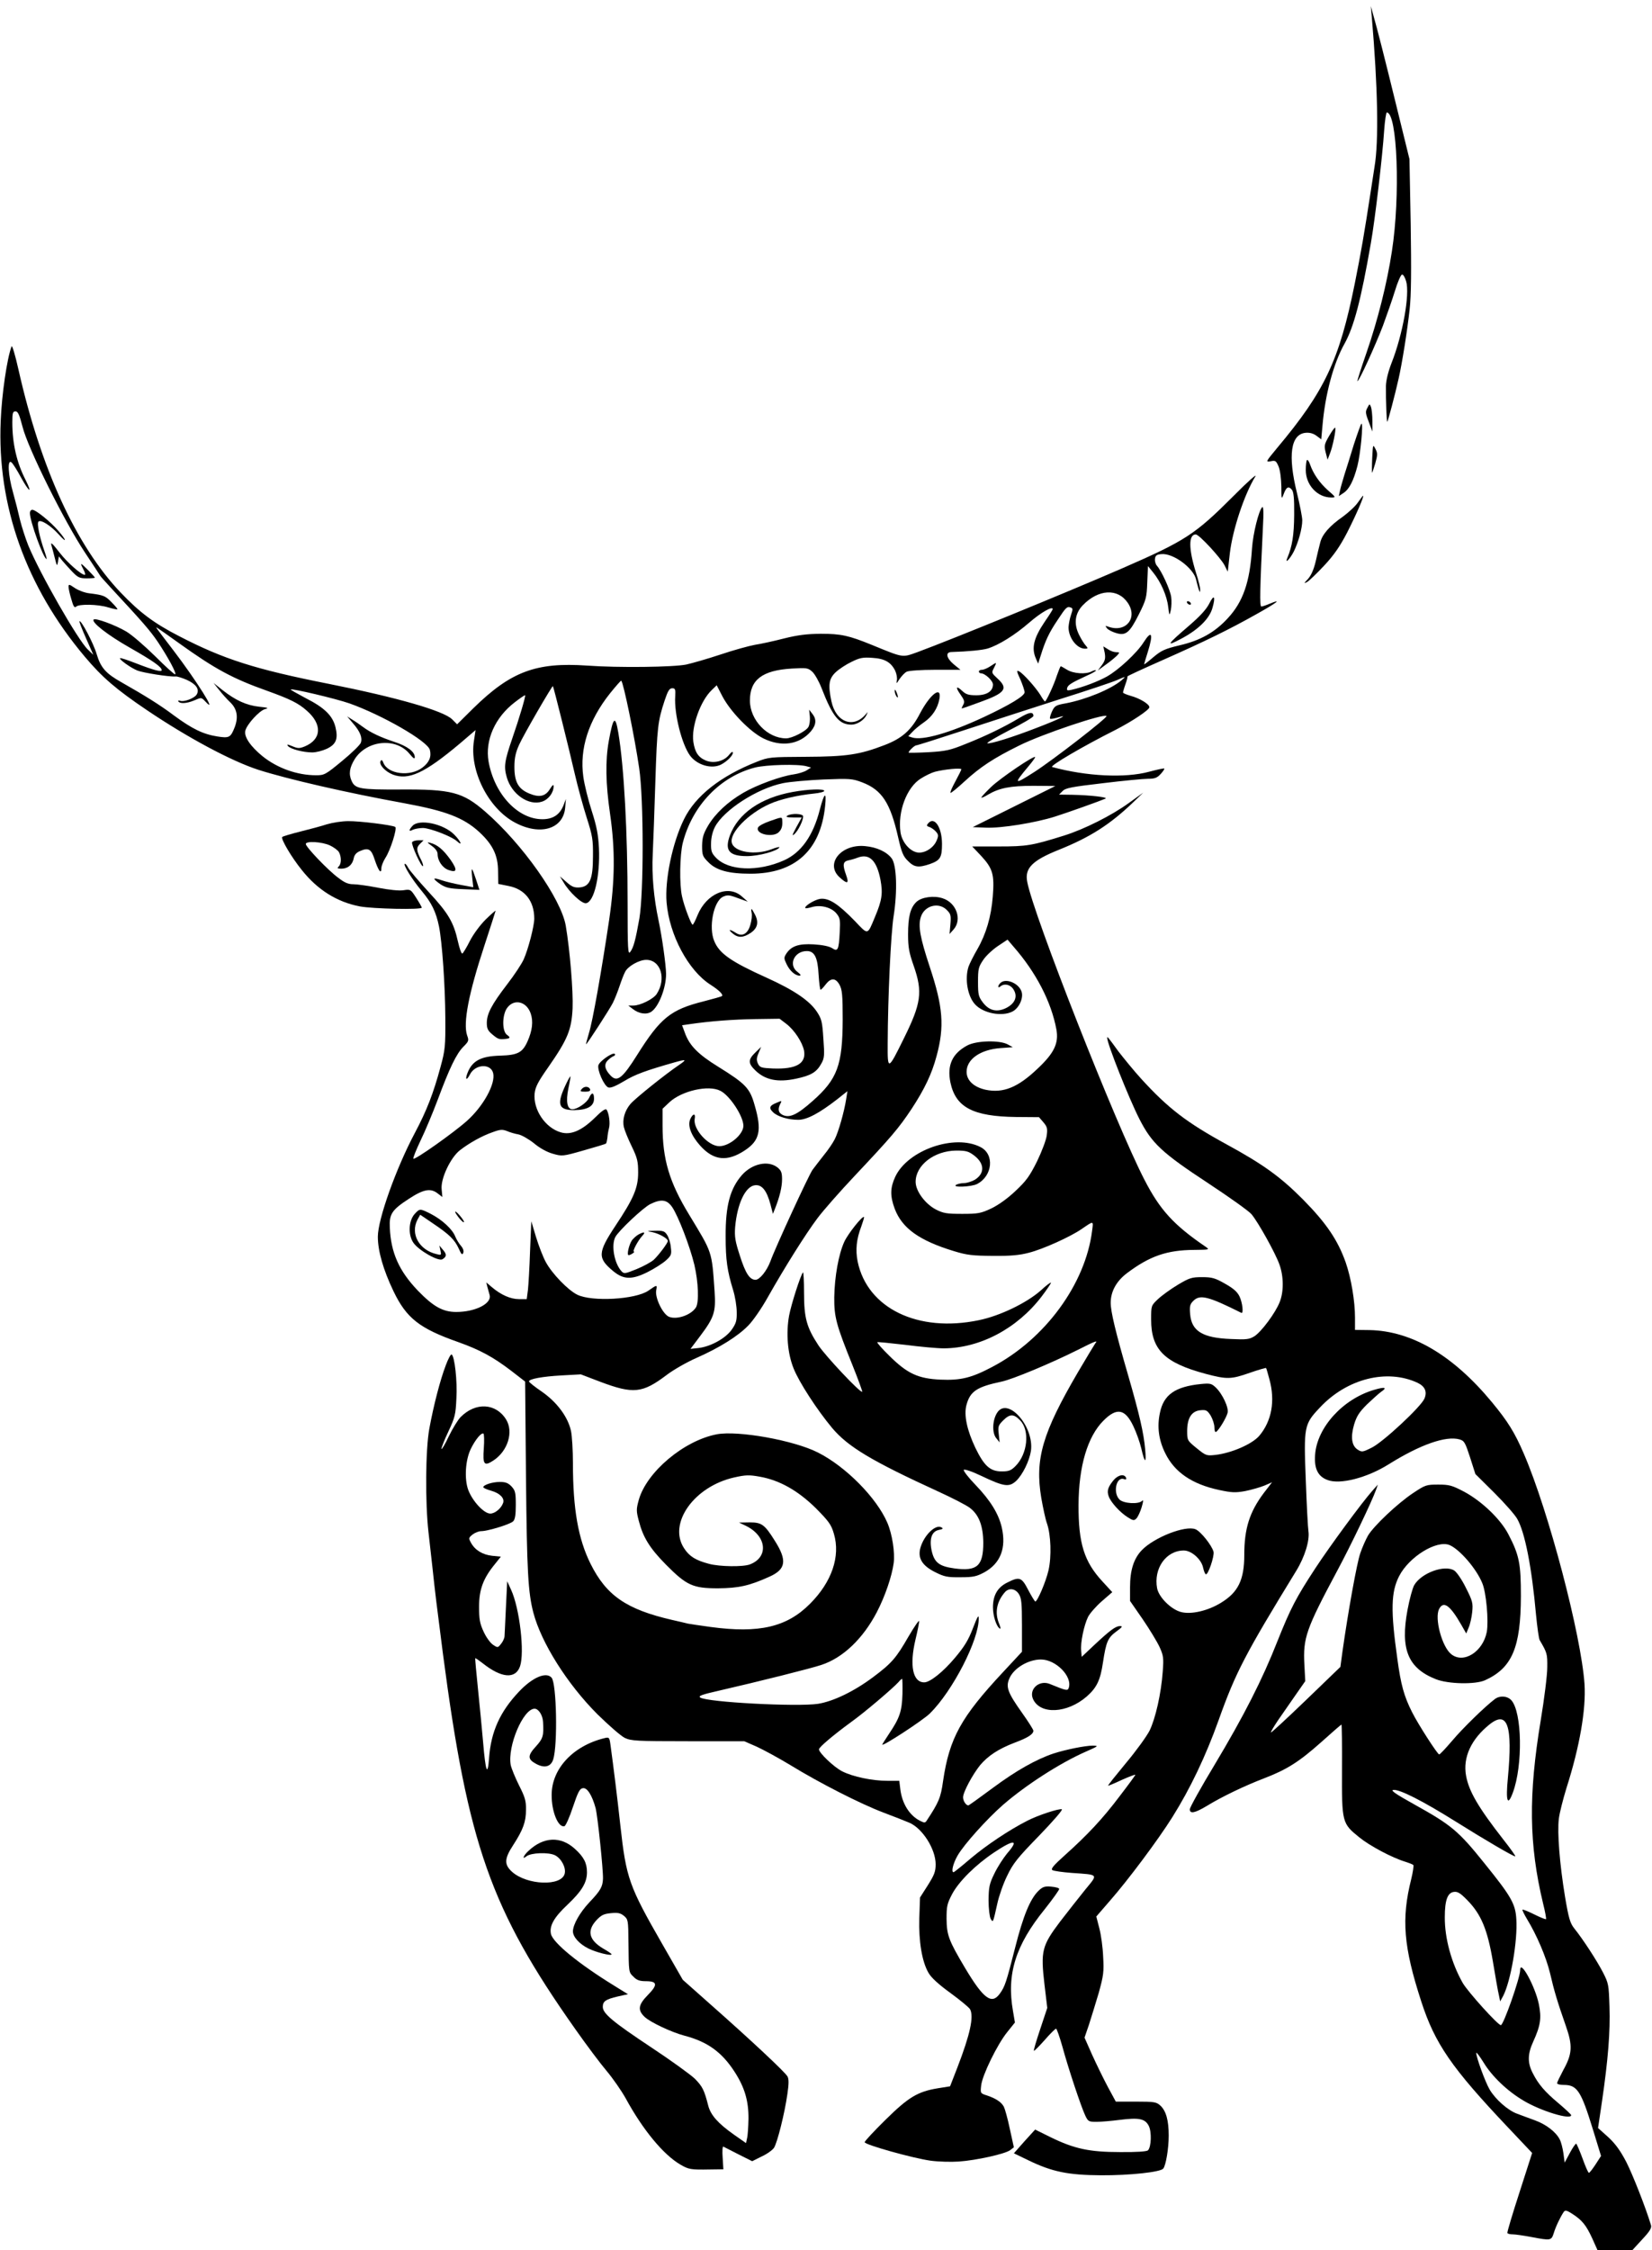
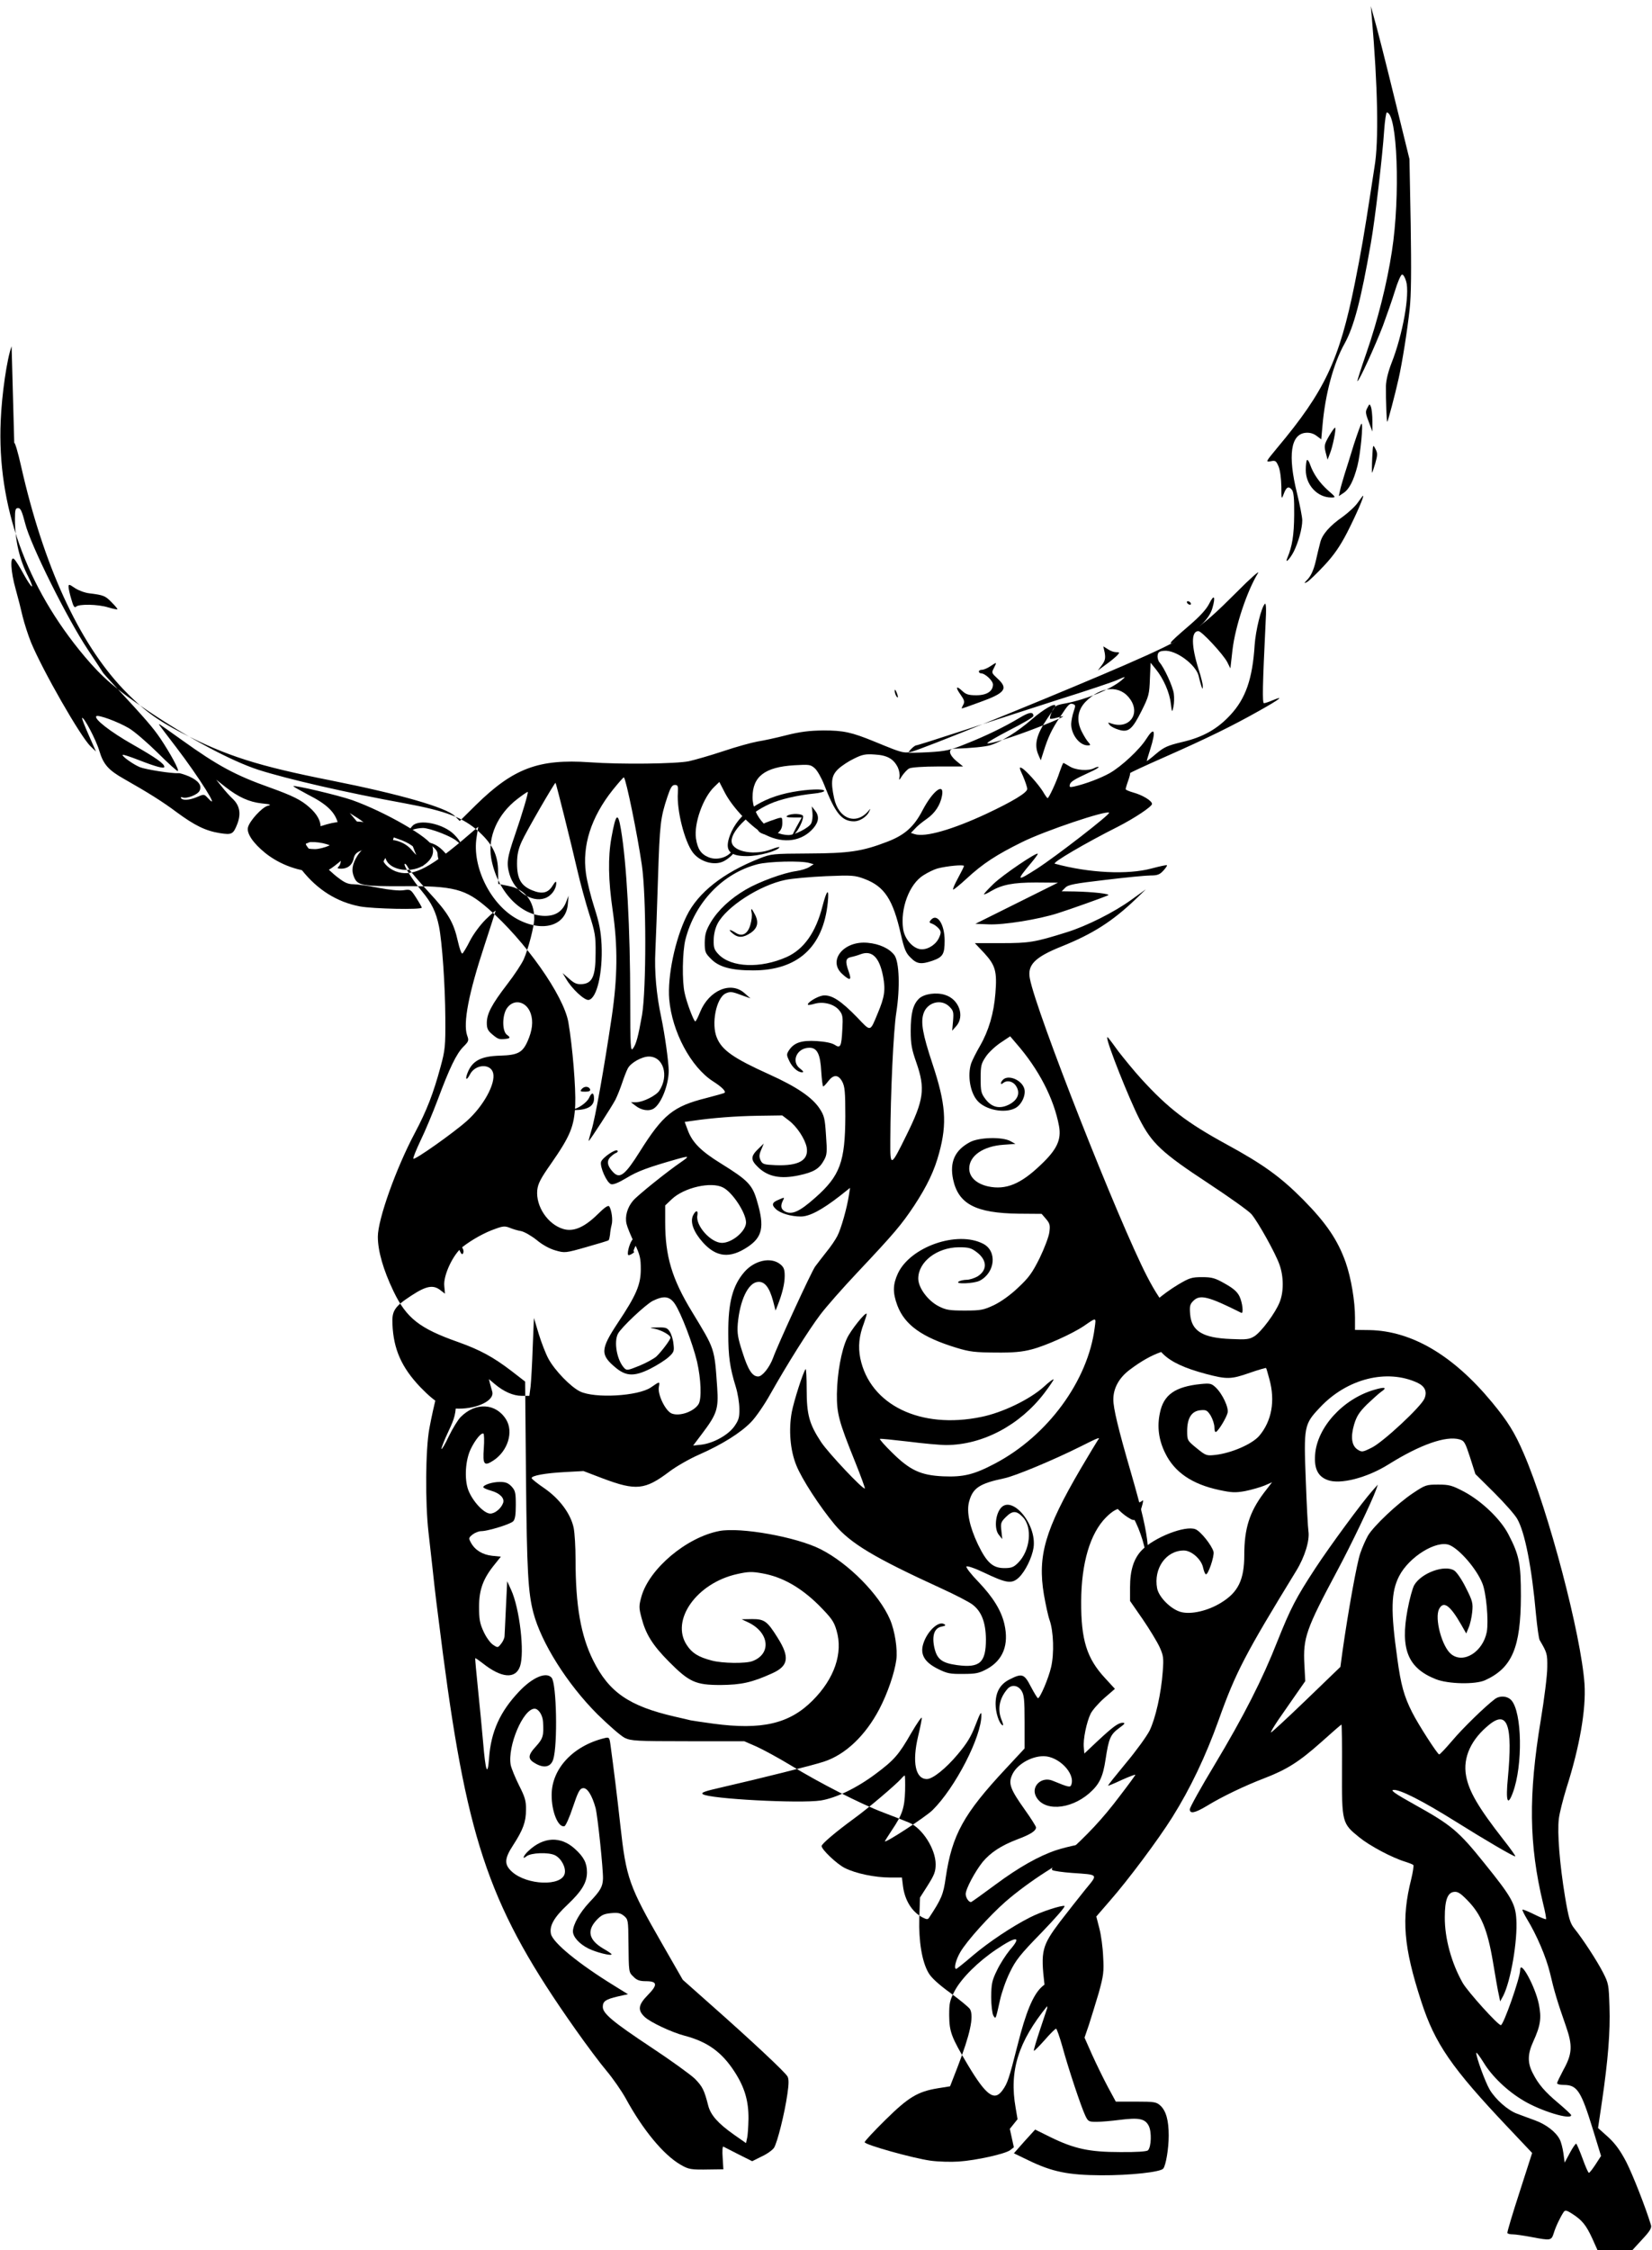
<svg xmlns="http://www.w3.org/2000/svg" version="1.0" width="940pt" height="1280pt" viewBox="0 0 940 1280" preserveAspectRatio="xMidYMid meet">
  <g transform="translate(0,1280) scale(0.1,-0.1)" fill="#000000" stroke="none">
    <path d="M7805 12710 c35 -403 41 -715 16 -860 -5 -30 -14 -89 -20 -130 -39 -254 -56 -352 -92 -532 -88 -437 -171 -613 -441 -935 -66 -80 -68 -82 -38 -77 27 6 31 3 45 -29 9 -21 15 -69 16 -114 0 -74 1 -76 13 -44 15 41 28 48 47 25 10 -13 14 -49 13 -143 -1 -116 -11 -178 -39 -245 -16 -37 15 -6 37 37 26 53 48 131 48 177 0 19 -14 89 -30 155 -53 214 -36 335 49 343 23 2 43 -3 62 -17 l27 -20 7 77 c15 177 62 354 125 466 54 97 94 249 150 571 24 134 67 502 76 643 4 56 11 102 15 102 60 0 78 -475 29 -790 -28 -183 -80 -390 -145 -578 -30 -86 -53 -158 -51 -160 7 -6 103 205 145 315 22 60 53 148 68 197 15 50 33 91 40 94 7 2 17 -14 24 -38 22 -73 -19 -303 -83 -465 -19 -49 -31 -98 -32 -130 -1 -81 4 -209 8 -204 4 4 44 154 64 244 20 87 50 276 63 395 9 82 10 220 6 485 l-7 370 -70 285 c-73 298 -112 451 -136 535 l-14 50 5 -55z" />
-     <path d="M66 10830 c-26 -68 -56 -273 -62 -425 -21 -481 144 -943 478 -1340 101 -120 180 -187 353 -304 234 -158 481 -290 635 -340 166 -53 504 -131 835 -191 232 -43 332 -81 421 -162 78 -72 108 -134 108 -225 l1 -71 59 -12 c93 -18 146 -86 146 -186 0 -41 -34 -173 -60 -231 -11 -25 -53 -89 -94 -142 -89 -116 -116 -168 -116 -220 0 -32 6 -44 31 -65 32 -27 40 -30 74 -26 29 3 31 8 9 24 -28 21 -27 114 2 153 40 54 111 36 134 -33 15 -44 9 -96 -18 -157 -29 -65 -56 -79 -156 -82 -110 -3 -159 -29 -186 -99 -15 -39 -5 -45 14 -8 30 59 118 64 132 8 15 -60 -55 -188 -149 -272 -76 -68 -301 -227 -305 -215 -2 6 17 52 41 103 25 51 69 156 98 233 67 180 106 261 146 301 30 30 32 35 21 64 -24 70 9 240 98 510 35 107 64 197 64 199 0 3 -25 -19 -56 -49 -32 -32 -70 -83 -90 -122 -18 -36 -38 -69 -43 -72 -5 -3 -16 27 -25 67 -25 112 -55 162 -166 282 -56 61 -109 123 -117 138 -8 16 -17 26 -20 23 -8 -8 42 -89 98 -156 55 -66 80 -117 97 -200 18 -91 35 -334 36 -520 1 -161 -1 -183 -27 -278 -41 -152 -79 -250 -146 -376 -107 -201 -211 -492 -211 -591 0 -81 31 -189 89 -310 74 -154 148 -212 370 -290 123 -44 198 -85 299 -162 l80 -62 5 -543 c5 -537 12 -657 42 -772 45 -171 193 -406 364 -577 64 -63 134 -124 156 -135 37 -17 64 -19 360 -19 l320 0 71 -31 c39 -18 124 -64 190 -104 168 -103 400 -221 529 -270 61 -23 127 -49 148 -58 75 -31 151 -150 151 -237 0 -42 -8 -61 -45 -120 l-44 -69 -4 -117 c-4 -132 15 -247 52 -311 15 -27 56 -65 125 -115 56 -41 107 -83 112 -93 22 -42 0 -143 -72 -330 l-42 -108 -69 -11 c-116 -19 -168 -51 -299 -180 -65 -64 -118 -121 -118 -127 0 -14 274 -91 375 -105 44 -6 116 -8 160 -5 102 7 266 44 293 65 l21 16 -23 105 c-12 58 -28 114 -34 126 -14 26 -45 47 -96 64 -38 12 -38 13 -33 57 6 58 92 234 148 303 l44 55 -11 65 c-37 210 14 374 181 580 46 58 83 110 82 115 -2 6 -23 11 -47 13 -35 3 -47 -1 -70 -23 -48 -46 -88 -143 -134 -325 -50 -197 -58 -221 -87 -261 -46 -64 -93 -29 -197 145 -94 158 -105 188 -106 281 0 72 3 86 33 143 39 71 131 163 237 234 115 77 145 75 74 -6 -21 -26 -54 -76 -72 -114 -29 -59 -32 -77 -33 -152 0 -47 6 -94 12 -105 14 -23 13 -25 38 87 9 42 34 114 56 158 33 69 58 101 181 227 78 81 137 148 130 151 -16 5 -134 -33 -196 -65 -101 -51 -233 -139 -323 -215 -50 -43 -94 -78 -97 -78 -15 0 -3 50 23 95 37 64 167 208 257 287 131 114 327 240 473 304 72 32 74 33 39 34 -43 0 -153 -22 -224 -45 -98 -33 -212 -97 -344 -195 -74 -55 -137 -100 -140 -100 -13 0 -30 25 -30 46 0 29 53 128 97 183 45 53 103 92 197 128 75 28 106 48 106 68 0 6 -29 52 -64 101 -81 114 -94 147 -73 195 24 59 107 109 180 109 86 0 181 -98 158 -162 -6 -17 -13 -16 -108 23 -60 24 -120 -30 -95 -86 41 -90 194 -82 305 14 58 51 78 93 93 194 18 118 27 140 77 177 33 24 37 30 20 30 -25 0 -56 -23 -148 -109 l-70 -66 -3 35 c-5 45 16 145 39 192 10 20 45 60 78 89 l60 52 -56 61 c-104 112 -137 217 -136 436 1 219 51 388 142 479 76 76 123 67 170 -32 17 -35 37 -92 45 -126 20 -88 30 -89 22 -4 -8 90 -32 196 -96 417 -73 251 -100 365 -100 415 0 64 32 123 93 169 129 97 227 131 382 132 88 1 89 1 65 18 -182 124 -260 210 -348 381 -162 313 -633 1509 -667 1695 -15 77 28 121 180 182 179 72 290 143 423 270 l57 55 -82 -59 c-96 -70 -255 -150 -368 -185 -182 -57 -213 -62 -371 -62 l-152 0 53 -56 c64 -70 74 -104 64 -229 -9 -115 -38 -213 -88 -300 -21 -36 -43 -80 -50 -99 -22 -68 -6 -166 36 -213 46 -52 154 -73 214 -42 36 18 62 73 53 109 -13 51 -91 84 -122 53 -17 -17 -15 -33 2 -18 23 18 59 8 75 -22 22 -38 6 -76 -42 -101 -53 -27 -98 -17 -134 30 -25 33 -28 44 -28 118 0 74 3 85 30 125 16 24 54 59 84 79 l54 36 34 -40 c128 -146 215 -314 244 -471 14 -78 -12 -134 -107 -223 -112 -107 -196 -141 -296 -120 -67 15 -108 53 -108 102 0 72 79 127 194 135 l69 5 -29 16 c-46 25 -178 22 -230 -6 -86 -46 -116 -113 -96 -211 30 -141 128 -193 374 -196 l130 -1 25 -29 c22 -26 24 -36 19 -75 -3 -25 -28 -91 -55 -147 -42 -84 -61 -111 -122 -168 -45 -43 -97 -80 -138 -100 -60 -28 -75 -31 -166 -31 -88 0 -107 3 -150 25 -61 32 -115 105 -115 157 0 95 106 177 231 178 57 0 70 -4 102 -28 60 -46 61 -102 4 -138 -18 -10 -45 -19 -62 -19 -16 0 -37 -5 -45 -10 -25 -16 87 -12 120 5 88 46 100 169 19 210 -147 76 -414 -17 -485 -169 -29 -63 -30 -109 -3 -182 42 -111 140 -181 337 -241 75 -23 106 -26 222 -27 102 -1 152 4 205 18 79 20 232 89 297 133 73 50 70 51 62 -9 -38 -302 -267 -615 -567 -773 -119 -63 -180 -78 -296 -73 -127 6 -188 34 -290 135 -41 40 -72 75 -69 78 2 2 73 -5 158 -15 85 -11 184 -20 220 -20 207 1 418 113 557 295 29 38 53 74 53 78 0 5 -26 -14 -57 -43 -81 -72 -235 -146 -354 -170 -346 -72 -634 68 -689 334 -13 66 -7 127 21 200 10 28 17 51 15 53 -8 9 -91 -95 -112 -141 -32 -70 -55 -197 -57 -315 -1 -112 11 -157 103 -385 33 -82 58 -151 56 -153 -9 -9 -208 202 -249 264 -67 102 -82 155 -82 300 0 67 -3 119 -6 115 -14 -16 -67 -182 -79 -246 -18 -100 -9 -215 26 -301 31 -78 133 -235 219 -338 90 -107 225 -188 605 -362 79 -36 160 -78 178 -92 52 -39 76 -102 77 -198 0 -133 -35 -164 -163 -147 -89 12 -116 34 -131 102 -14 67 1 109 41 117 24 5 27 8 14 15 -33 18 -97 -44 -118 -114 -18 -60 8 -104 85 -142 50 -25 68 -29 142 -28 73 0 91 4 136 28 92 51 126 138 99 256 -18 77 -64 152 -148 240 -41 42 -71 81 -68 87 4 5 47 -9 101 -35 128 -61 157 -65 197 -28 37 35 75 113 84 170 20 139 -132 311 -192 218 -27 -41 -30 -114 -6 -144 l20 -25 -5 47 c-5 43 -3 50 25 78 38 38 61 38 97 0 56 -58 42 -191 -27 -260 -25 -25 -38 -30 -78 -30 -66 0 -100 31 -150 134 -48 101 -66 186 -51 243 21 79 59 104 201 134 62 13 280 104 430 179 105 53 119 58 102 38 -5 -7 -49 -80 -98 -163 -203 -347 -246 -495 -209 -716 10 -57 24 -122 32 -144 23 -65 27 -190 9 -268 -15 -65 -63 -177 -75 -177 -3 0 -21 29 -40 65 -38 74 -50 78 -121 42 -54 -27 -80 -72 -80 -140 0 -48 19 -109 39 -121 6 -4 4 9 -4 28 -26 62 -14 125 33 179 23 26 59 21 79 -10 15 -23 18 -50 18 -178 l0 -151 -107 -115 c-240 -257 -306 -376 -342 -621 -13 -94 -24 -120 -94 -226 -8 -12 -14 -11 -38 1 -60 31 -101 98 -111 178 l-6 49 -68 0 c-86 0 -196 23 -257 54 -46 23 -132 105 -132 125 0 12 80 80 184 156 78 56 235 190 268 226 9 11 18 19 21 19 2 0 3 -39 2 -87 -3 -98 -16 -136 -76 -225 -21 -32 -39 -60 -39 -62 0 -13 230 137 271 177 129 127 280 419 278 542 0 22 -8 8 -33 -57 -26 -68 -49 -105 -102 -168 -67 -80 -142 -140 -175 -140 -65 0 -85 95 -50 243 12 49 21 96 21 105 0 9 -27 -30 -61 -88 -70 -122 -96 -152 -202 -231 -107 -80 -225 -137 -312 -151 -118 -18 -634 9 -671 36 -12 9 11 17 108 39 222 51 522 126 581 146 123 40 237 149 316 300 47 90 86 205 96 279 8 60 -8 165 -36 230 -61 142 -236 319 -394 399 -137 70 -456 127 -577 104 -187 -36 -398 -214 -443 -372 -15 -54 -15 -64 0 -121 24 -93 62 -155 155 -249 117 -118 153 -134 295 -134 118 1 178 14 293 66 94 42 102 92 31 204 -58 93 -75 105 -143 105 l-61 -1 40 -19 c118 -58 130 -178 22 -219 -39 -15 -172 -13 -232 3 -76 20 -112 42 -142 88 -94 141 56 353 286 404 63 14 84 15 144 4 113 -20 217 -79 319 -179 75 -76 88 -94 103 -146 38 -128 -12 -274 -136 -398 -132 -133 -290 -169 -565 -132 -60 8 -118 17 -129 19 -11 3 -51 12 -90 21 -261 60 -375 139 -465 320 -70 141 -100 311 -100 571 0 73 -5 156 -11 184 -17 79 -79 163 -165 223 -41 28 -74 54 -74 59 0 14 77 28 185 34 l110 6 110 -42 c189 -71 240 -66 379 39 38 29 115 73 170 97 129 57 235 123 294 184 26 26 76 98 111 161 96 170 216 361 283 450 33 44 128 152 212 241 209 222 249 269 323 380 74 113 115 199 142 300 46 169 37 280 -38 506 -56 169 -68 236 -51 287 21 64 101 85 147 39 23 -23 25 -31 21 -81 l-5 -56 24 27 c48 56 15 151 -63 176 -50 17 -120 7 -149 -20 -35 -33 -48 -84 -48 -185 0 -75 6 -105 32 -179 52 -149 43 -213 -56 -413 -90 -183 -93 -184 -92 -32 1 272 18 629 34 729 22 141 17 289 -11 327 -29 38 -85 64 -152 70 -137 13 -229 -102 -144 -178 44 -40 54 -36 37 12 -22 61 -19 78 13 85 15 3 39 10 54 16 65 24 107 -17 128 -127 14 -76 9 -115 -31 -210 -44 -106 -38 -105 -114 -25 -96 99 -149 133 -198 127 -33 -5 -94 -43 -84 -53 2 -2 20 1 40 7 49 13 110 -3 138 -39 19 -24 21 -36 17 -107 -5 -100 -11 -110 -44 -88 -16 10 -54 18 -103 21 -86 5 -128 -9 -157 -53 -14 -22 -14 -27 2 -60 18 -38 49 -65 74 -65 10 1 5 8 -12 21 -54 40 -19 119 53 119 44 0 62 -37 67 -136 3 -46 8 -84 11 -84 4 0 17 14 29 30 30 39 57 38 79 -2 15 -28 18 -58 18 -198 -1 -259 -30 -338 -170 -462 -91 -81 -134 -100 -174 -79 -23 13 -26 32 -11 62 10 19 9 19 -21 6 -41 -16 -46 -30 -19 -55 26 -24 85 -42 142 -42 49 0 119 37 222 117 l58 46 -7 -44 c-11 -72 -44 -188 -65 -229 -11 -22 -39 -63 -63 -92 -23 -29 -52 -67 -64 -83 -22 -31 -214 -448 -239 -519 -20 -54 -61 -106 -85 -106 -33 0 -57 36 -89 137 -27 83 -31 108 -27 163 12 134 59 233 114 238 39 4 66 -31 87 -109 l14 -54 12 30 c26 66 40 122 40 167 0 38 -5 50 -26 67 -53 42 -145 22 -203 -44 -67 -77 -93 -174 -92 -349 0 -133 9 -196 43 -306 11 -36 20 -91 20 -123 1 -49 -3 -64 -28 -100 -35 -50 -120 -97 -189 -105 l-46 -5 52 69 c83 110 93 140 85 259 -16 231 -12 216 -144 434 -114 187 -152 316 -152 508 l0 96 38 36 c70 66 224 101 291 66 54 -27 131 -145 131 -199 0 -49 -79 -116 -137 -116 -63 0 -151 98 -140 156 6 32 -10 31 -25 -1 -17 -38 4 -94 57 -153 76 -84 153 -92 253 -26 85 56 98 114 56 257 -27 97 -51 122 -209 220 -110 68 -159 117 -185 184 l-19 51 42 6 c116 17 246 27 373 29 l140 2 38 -29 c46 -35 91 -104 101 -152 13 -74 -44 -107 -177 -102 -65 3 -74 5 -85 27 -9 20 -9 32 3 60 l15 36 -30 -29 c-46 -44 -46 -64 -1 -107 56 -53 127 -67 230 -45 85 18 117 37 144 87 17 30 18 47 11 141 -6 96 -10 112 -37 153 -42 63 -130 123 -285 193 -204 92 -270 138 -299 209 -33 78 -4 226 50 252 25 11 35 11 85 -8 l56 -20 -33 29 c-77 70 -202 18 -253 -106 -12 -30 -24 -54 -28 -54 -8 0 -48 104 -60 160 -16 68 -13 237 4 305 54 212 213 378 411 429 63 16 245 21 294 7 l25 -7 -25 -16 c-14 -9 -47 -19 -74 -23 -73 -10 -212 -61 -287 -105 -89 -52 -157 -116 -199 -185 -28 -48 -34 -68 -35 -116 0 -54 3 -61 36 -94 45 -46 115 -65 239 -65 253 0 399 132 425 385 9 87 -5 77 -30 -20 -38 -149 -106 -245 -204 -289 -148 -66 -315 -60 -387 15 -25 26 -29 38 -28 82 0 32 9 68 22 93 50 96 240 219 387 249 38 8 142 17 230 21 150 6 164 5 220 -16 113 -43 161 -116 206 -315 19 -83 28 -106 55 -132 36 -37 60 -40 125 -18 59 21 69 37 69 114 0 96 -44 160 -79 117 -10 -11 -8 -16 7 -20 11 -4 27 -15 37 -26 15 -17 16 -24 5 -50 -16 -40 -60 -70 -100 -70 -46 0 -97 55 -106 115 -17 117 35 256 115 306 25 16 62 34 81 39 54 14 150 23 150 14 0 -4 -16 -36 -35 -71 -19 -35 -31 -63 -26 -63 5 0 39 28 77 63 92 85 169 135 315 207 131 65 480 182 495 167 8 -8 -300 -247 -410 -318 -117 -75 -121 -72 -34 32 21 25 38 48 38 52 0 15 -200 -120 -252 -171 -32 -31 -56 -57 -54 -59 2 -2 19 5 38 17 65 38 127 50 258 50 l125 -1 -235 -117 -235 -117 75 -3 c87 -4 283 28 393 63 73 23 260 90 287 102 18 8 -86 20 -190 22 l-74 1 20 20 c17 18 52 24 230 45 115 14 230 25 256 25 38 0 52 5 72 27 14 15 23 29 21 31 -2 3 -41 -6 -87 -18 -136 -37 -357 -26 -551 27 -18 5 177 119 358 210 96 49 195 115 195 130 0 18 -55 51 -107 65 -24 7 -43 15 -43 19 0 3 6 25 14 47 8 22 13 42 11 44 -2 2 87 43 198 92 244 108 383 176 539 264 116 65 145 88 73 58 -21 -9 -42 -16 -48 -16 -10 0 -8 101 9 450 5 86 3 122 -4 115 -20 -20 -52 -149 -58 -234 -12 -192 -51 -305 -139 -399 -73 -79 -156 -126 -274 -153 -83 -20 -103 -29 -148 -67 -29 -25 -53 -43 -53 -41 0 2 9 33 20 67 34 108 24 132 -23 58 -37 -59 -141 -156 -208 -194 -50 -28 -136 -61 -202 -76 -23 -5 -28 -4 -25 9 3 18 24 31 111 71 32 14 56 28 53 31 -2 2 -13 0 -24 -6 -33 -18 -104 -13 -140 9 -18 11 -34 20 -36 20 -3 0 -12 -24 -22 -52 -17 -54 -61 -148 -68 -148 -3 0 -15 17 -27 38 -28 44 -96 120 -120 133 -16 8 -15 1 7 -46 13 -31 24 -63 24 -73 0 -21 -85 -72 -232 -141 -193 -90 -349 -135 -408 -116 l-22 7 24 25 c12 14 42 38 65 54 48 33 78 79 88 132 15 79 -51 31 -110 -81 -49 -95 -102 -142 -201 -180 -143 -55 -217 -66 -449 -67 -203 -1 -212 -2 -278 -28 -206 -81 -350 -194 -415 -327 -66 -134 -110 -345 -99 -475 16 -184 123 -385 249 -466 50 -32 74 -56 66 -65 -3 -3 -50 -16 -104 -30 -188 -47 -246 -94 -378 -304 -84 -134 -114 -157 -151 -119 -34 35 -40 64 -17 87 11 11 26 22 33 24 8 3 11 9 7 13 -11 11 -85 -40 -93 -64 -8 -27 32 -119 57 -127 13 -4 42 8 89 36 62 38 123 60 284 106 71 20 75 18 30 -13 -80 -54 -253 -193 -278 -223 -33 -39 -47 -90 -37 -132 4 -18 24 -67 45 -110 32 -66 36 -86 36 -148 0 -88 -26 -148 -130 -304 -101 -153 -102 -183 -9 -259 57 -46 104 -47 191 -4 40 20 87 50 106 67 31 28 33 35 28 75 -2 25 -12 56 -21 70 -14 22 -23 25 -69 24 -49 -1 -50 -2 -15 -8 38 -8 88 -36 88 -50 0 -12 -53 -82 -81 -108 -14 -12 -57 -36 -96 -52 -67 -27 -72 -28 -87 -12 -41 45 -59 147 -35 194 19 36 156 165 198 187 63 31 96 27 126 -17 35 -52 101 -224 126 -328 23 -100 27 -212 9 -242 -27 -43 -107 -71 -152 -54 -36 13 -83 110 -74 152 6 32 5 32 -45 -3 -73 -50 -320 -64 -404 -23 -53 26 -143 119 -179 185 -16 29 -41 94 -56 143 l-27 90 -7 -169 c-3 -93 -9 -193 -12 -221 l-7 -53 -44 0 c-48 0 -102 24 -153 67 l-33 28 6 -25 c4 -14 10 -35 13 -47 13 -48 -81 -96 -190 -96 -77 0 -131 31 -219 122 -107 112 -153 216 -159 358 -4 77 12 101 109 164 84 55 124 62 165 29 l25 -19 -4 43 c-7 60 50 181 104 223 54 42 128 83 187 103 43 16 55 16 81 6 16 -7 46 -16 65 -19 19 -4 59 -27 89 -51 32 -27 74 -50 107 -59 52 -15 56 -15 175 19 67 19 124 36 127 39 3 3 6 17 8 32 1 16 5 40 9 55 8 29 0 84 -13 105 -6 9 -26 -4 -68 -46 -76 -74 -137 -99 -194 -82 -88 26 -157 129 -148 221 4 37 19 66 78 150 110 158 132 212 138 334 4 96 -15 330 -39 471 -27 153 -246 464 -458 648 -128 111 -192 128 -485 126 -226 -1 -255 4 -275 48 -18 40 -13 76 18 126 69 107 234 123 311 29 22 -26 30 -32 30 -19 0 31 -43 63 -116 87 -79 26 -136 53 -179 85 -16 12 -43 31 -60 41 l-30 19 33 -39 c41 -47 55 -82 45 -111 -4 -12 -52 -59 -107 -104 -93 -77 -101 -81 -147 -81 -108 0 -220 40 -305 108 -69 56 -107 112 -98 146 9 36 78 112 111 122 24 6 19 9 -33 14 -72 8 -133 36 -206 93 l-53 42 32 -40 c17 -22 45 -53 62 -69 40 -38 48 -84 27 -141 -24 -61 -31 -65 -101 -54 -81 13 -143 44 -245 119 -80 60 -160 110 -299 189 -89 50 -118 83 -141 160 -18 62 -89 196 -98 187 -2 -3 15 -46 38 -98 l41 -93 -31 30 c-56 53 -273 432 -339 592 -16 40 -37 105 -47 145 -9 40 -27 111 -40 157 -28 98 -33 191 -9 171 8 -6 33 -46 55 -87 46 -83 66 -95 26 -14 -51 99 -76 208 -76 329 0 53 3 62 18 62 14 0 22 -18 40 -87 30 -122 240 -543 356 -717 47 -71 86 -130 86 -131 0 -2 29 -34 64 -72 183 -197 220 -240 265 -306 57 -86 106 -176 98 -183 -3 -3 -54 43 -114 103 -60 59 -134 123 -165 141 -63 37 -175 78 -185 68 -15 -15 80 -89 207 -161 130 -74 180 -109 180 -127 0 -12 -44 -1 -144 38 -49 19 -90 33 -93 30 -7 -6 59 -54 98 -70 32 -13 182 -37 219 -34 8 1 36 -8 62 -19 53 -24 74 -53 58 -82 -11 -22 -73 -46 -96 -37 -9 3 -12 1 -9 -4 9 -14 47 -12 88 5 45 19 42 19 67 -7 72 -77 -53 122 -183 292 -110 144 -104 135 -90 127 7 -4 62 -43 122 -86 205 -147 305 -201 502 -271 128 -46 177 -70 224 -112 90 -78 85 -164 -11 -204 -30 -12 -39 -12 -70 1 -29 12 -34 12 -25 1 14 -17 87 -36 138 -36 21 0 57 9 81 20 54 25 67 56 51 123 -16 66 -63 112 -172 167 -47 25 -84 46 -83 48 7 7 256 -52 334 -79 186 -66 446 -215 458 -265 10 -39 -4 -71 -42 -100 -70 -54 -198 -38 -223 28 -5 14 -10 17 -15 10 -12 -20 24 -60 69 -78 90 -34 181 8 381 176 l90 77 -9 -59 c-28 -169 81 -386 233 -467 144 -77 276 -37 286 86 l4 48 -13 -34 c-21 -55 -60 -81 -121 -81 -140 0 -273 143 -306 328 -21 121 36 251 150 338 30 23 56 41 58 39 4 -4 -32 -127 -73 -245 -45 -131 -49 -161 -31 -223 28 -96 125 -162 200 -137 37 12 66 51 66 87 0 13 -6 8 -20 -14 -26 -43 -60 -51 -118 -27 -63 26 -85 66 -85 152 0 50 7 82 27 126 24 54 188 337 192 333 4 -4 92 -357 124 -497 17 -74 48 -187 68 -250 33 -103 37 -126 36 -221 0 -131 -18 -172 -76 -177 -29 -2 -44 3 -74 30 l-38 33 20 -33 c32 -56 104 -123 128 -120 47 7 81 154 74 314 -4 77 -13 124 -41 211 -20 62 -42 150 -48 195 -22 158 29 319 152 474 34 42 62 74 64 72 13 -13 76 -320 102 -498 26 -177 26 -708 1 -855 -22 -123 -33 -165 -52 -190 -13 -18 -15 14 -15 275 0 405 -20 779 -53 973 -17 101 -29 90 -54 -48 -20 -112 -18 -241 7 -413 30 -207 28 -380 -5 -605 -43 -289 -94 -578 -115 -644 -10 -35 -18 -63 -16 -63 5 0 132 196 152 235 11 22 28 65 38 95 10 30 24 67 32 82 16 32 80 68 120 68 83 0 116 -109 59 -195 -19 -28 -93 -65 -132 -65 l-29 0 25 -19 c35 -28 79 -34 106 -16 42 28 84 135 84 215 -1 53 -22 205 -43 305 -27 126 -39 258 -33 375 3 63 10 250 15 415 10 309 14 343 53 461 18 54 27 69 43 69 17 0 19 -6 17 -45 -7 -100 38 -276 85 -339 41 -54 123 -77 176 -50 34 18 67 51 67 67 0 9 -8 5 -21 -11 -28 -37 -88 -52 -133 -33 -43 18 -62 47 -71 107 -12 85 40 232 105 294 l28 27 33 -64 c47 -88 156 -200 232 -238 103 -51 206 -36 271 40 31 37 33 69 8 100 l-18 23 4 -38 c2 -20 -1 -47 -8 -60 -13 -24 -93 -65 -127 -65 -106 0 -206 104 -206 215 0 118 70 172 238 182 86 5 92 4 117 -18 14 -13 38 -55 53 -94 63 -162 100 -207 170 -207 31 0 71 25 85 54 9 20 9 21 -2 7 -70 -85 -171 -49 -197 71 -20 94 -15 129 24 166 19 18 60 45 90 59 46 23 65 27 118 23 71 -4 107 -25 131 -74 8 -18 12 -42 9 -55 -4 -20 -2 -19 15 8 12 17 30 37 41 42 11 6 81 11 163 11 l143 0 -38 31 c-42 35 -49 69 -14 70 97 3 177 11 207 20 64 20 155 77 236 147 68 59 134 96 134 77 0 -3 -20 -35 -45 -71 -63 -93 -77 -150 -51 -209 l13 -30 16 50 c25 80 46 126 94 197 49 75 55 80 76 72 12 -4 12 -10 1 -42 -7 -20 -13 -52 -14 -70 0 -60 47 -122 94 -122 17 0 18 2 4 18 -9 9 -26 37 -38 61 -31 62 -24 121 21 168 89 92 199 98 256 14 58 -85 -9 -170 -107 -137 -22 8 -23 7 -11 -8 7 -9 31 -21 52 -27 55 -17 77 2 130 108 41 82 44 95 47 181 l4 92 30 -37 c43 -53 78 -132 85 -195 7 -53 7 -53 15 -18 4 19 5 53 2 75 -6 41 -54 146 -81 177 -8 9 -13 27 -11 40 2 18 10 24 36 26 67 7 183 -79 198 -145 3 -16 10 -39 14 -53 7 -21 9 -22 9 -5 1 11 -10 55 -24 98 -42 134 -43 217 -1 217 19 0 141 -132 164 -176 l18 -36 12 106 c16 134 82 333 145 436 12 19 -44 -30 -123 -110 -221 -221 -273 -255 -635 -413 -320 -139 -968 -404 -1166 -477 -87 -31 -76 -33 -259 42 -130 53 -175 63 -290 63 -80 -1 -130 -7 -210 -27 -58 -15 -132 -31 -165 -36 -33 -6 -121 -30 -195 -55 -75 -25 -163 -50 -195 -57 -72 -15 -387 -19 -565 -6 -290 20 -434 -34 -647 -243 l-92 -91 -28 28 c-49 49 -315 125 -702 202 -419 83 -598 140 -851 271 -144 74 -224 134 -334 249 -253 266 -454 705 -581 1268 -18 81 -36 140 -39 132z m6314 -1901 c-60 -50 -200 -108 -316 -130 -56 -10 -63 -14 -78 -46 -9 -20 -14 -38 -11 -41 3 -3 21 0 42 6 73 22 15 -7 -112 -56 -144 -56 -270 -95 -287 -90 -6 2 50 35 125 74 75 38 137 74 137 81 0 26 -23 23 -78 -10 -85 -51 -189 -102 -305 -148 -91 -37 -114 -42 -215 -48 -61 -3 -112 -4 -112 -2 0 9 34 41 43 41 6 0 126 38 266 84 141 46 387 126 546 177 160 50 308 100 330 110 52 23 55 23 25 -2z" />
+     <path d="M66 10830 c-26 -68 -56 -273 -62 -425 -21 -481 144 -943 478 -1340 101 -120 180 -187 353 -304 234 -158 481 -290 635 -340 166 -53 504 -131 835 -191 232 -43 332 -81 421 -162 78 -72 108 -134 108 -225 l1 -71 59 -12 c93 -18 146 -86 146 -186 0 -41 -34 -173 -60 -231 -11 -25 -53 -89 -94 -142 -89 -116 -116 -168 -116 -220 0 -32 6 -44 31 -65 32 -27 40 -30 74 -26 29 3 31 8 9 24 -28 21 -27 114 2 153 40 54 111 36 134 -33 15 -44 9 -96 -18 -157 -29 -65 -56 -79 -156 -82 -110 -3 -159 -29 -186 -99 -15 -39 -5 -45 14 -8 30 59 118 64 132 8 15 -60 -55 -188 -149 -272 -76 -68 -301 -227 -305 -215 -2 6 17 52 41 103 25 51 69 156 98 233 67 180 106 261 146 301 30 30 32 35 21 64 -24 70 9 240 98 510 35 107 64 197 64 199 0 3 -25 -19 -56 -49 -32 -32 -70 -83 -90 -122 -18 -36 -38 -69 -43 -72 -5 -3 -16 27 -25 67 -25 112 -55 162 -166 282 -56 61 -109 123 -117 138 -8 16 -17 26 -20 23 -8 -8 42 -89 98 -156 55 -66 80 -117 97 -200 18 -91 35 -334 36 -520 1 -161 -1 -183 -27 -278 -41 -152 -79 -250 -146 -376 -107 -201 -211 -492 -211 -591 0 -81 31 -189 89 -310 74 -154 148 -212 370 -290 123 -44 198 -85 299 -162 l80 -62 5 -543 c5 -537 12 -657 42 -772 45 -171 193 -406 364 -577 64 -63 134 -124 156 -135 37 -17 64 -19 360 -19 l320 0 71 -31 c39 -18 124 -64 190 -104 168 -103 400 -221 529 -270 61 -23 127 -49 148 -58 75 -31 151 -150 151 -237 0 -42 -8 -61 -45 -120 l-44 -69 -4 -117 c-4 -132 15 -247 52 -311 15 -27 56 -65 125 -115 56 -41 107 -83 112 -93 22 -42 0 -143 -72 -330 l-42 -108 -69 -11 c-116 -19 -168 -51 -299 -180 -65 -64 -118 -121 -118 -127 0 -14 274 -91 375 -105 44 -6 116 -8 160 -5 102 7 266 44 293 65 l21 16 -23 105 l44 55 -11 65 c-37 210 14 374 181 580 46 58 83 110 82 115 -2 6 -23 11 -47 13 -35 3 -47 -1 -70 -23 -48 -46 -88 -143 -134 -325 -50 -197 -58 -221 -87 -261 -46 -64 -93 -29 -197 145 -94 158 -105 188 -106 281 0 72 3 86 33 143 39 71 131 163 237 234 115 77 145 75 74 -6 -21 -26 -54 -76 -72 -114 -29 -59 -32 -77 -33 -152 0 -47 6 -94 12 -105 14 -23 13 -25 38 87 9 42 34 114 56 158 33 69 58 101 181 227 78 81 137 148 130 151 -16 5 -134 -33 -196 -65 -101 -51 -233 -139 -323 -215 -50 -43 -94 -78 -97 -78 -15 0 -3 50 23 95 37 64 167 208 257 287 131 114 327 240 473 304 72 32 74 33 39 34 -43 0 -153 -22 -224 -45 -98 -33 -212 -97 -344 -195 -74 -55 -137 -100 -140 -100 -13 0 -30 25 -30 46 0 29 53 128 97 183 45 53 103 92 197 128 75 28 106 48 106 68 0 6 -29 52 -64 101 -81 114 -94 147 -73 195 24 59 107 109 180 109 86 0 181 -98 158 -162 -6 -17 -13 -16 -108 23 -60 24 -120 -30 -95 -86 41 -90 194 -82 305 14 58 51 78 93 93 194 18 118 27 140 77 177 33 24 37 30 20 30 -25 0 -56 -23 -148 -109 l-70 -66 -3 35 c-5 45 16 145 39 192 10 20 45 60 78 89 l60 52 -56 61 c-104 112 -137 217 -136 436 1 219 51 388 142 479 76 76 123 67 170 -32 17 -35 37 -92 45 -126 20 -88 30 -89 22 -4 -8 90 -32 196 -96 417 -73 251 -100 365 -100 415 0 64 32 123 93 169 129 97 227 131 382 132 88 1 89 1 65 18 -182 124 -260 210 -348 381 -162 313 -633 1509 -667 1695 -15 77 28 121 180 182 179 72 290 143 423 270 l57 55 -82 -59 c-96 -70 -255 -150 -368 -185 -182 -57 -213 -62 -371 -62 l-152 0 53 -56 c64 -70 74 -104 64 -229 -9 -115 -38 -213 -88 -300 -21 -36 -43 -80 -50 -99 -22 -68 -6 -166 36 -213 46 -52 154 -73 214 -42 36 18 62 73 53 109 -13 51 -91 84 -122 53 -17 -17 -15 -33 2 -18 23 18 59 8 75 -22 22 -38 6 -76 -42 -101 -53 -27 -98 -17 -134 30 -25 33 -28 44 -28 118 0 74 3 85 30 125 16 24 54 59 84 79 l54 36 34 -40 c128 -146 215 -314 244 -471 14 -78 -12 -134 -107 -223 -112 -107 -196 -141 -296 -120 -67 15 -108 53 -108 102 0 72 79 127 194 135 l69 5 -29 16 c-46 25 -178 22 -230 -6 -86 -46 -116 -113 -96 -211 30 -141 128 -193 374 -196 l130 -1 25 -29 c22 -26 24 -36 19 -75 -3 -25 -28 -91 -55 -147 -42 -84 -61 -111 -122 -168 -45 -43 -97 -80 -138 -100 -60 -28 -75 -31 -166 -31 -88 0 -107 3 -150 25 -61 32 -115 105 -115 157 0 95 106 177 231 178 57 0 70 -4 102 -28 60 -46 61 -102 4 -138 -18 -10 -45 -19 -62 -19 -16 0 -37 -5 -45 -10 -25 -16 87 -12 120 5 88 46 100 169 19 210 -147 76 -414 -17 -485 -169 -29 -63 -30 -109 -3 -182 42 -111 140 -181 337 -241 75 -23 106 -26 222 -27 102 -1 152 4 205 18 79 20 232 89 297 133 73 50 70 51 62 -9 -38 -302 -267 -615 -567 -773 -119 -63 -180 -78 -296 -73 -127 6 -188 34 -290 135 -41 40 -72 75 -69 78 2 2 73 -5 158 -15 85 -11 184 -20 220 -20 207 1 418 113 557 295 29 38 53 74 53 78 0 5 -26 -14 -57 -43 -81 -72 -235 -146 -354 -170 -346 -72 -634 68 -689 334 -13 66 -7 127 21 200 10 28 17 51 15 53 -8 9 -91 -95 -112 -141 -32 -70 -55 -197 -57 -315 -1 -112 11 -157 103 -385 33 -82 58 -151 56 -153 -9 -9 -208 202 -249 264 -67 102 -82 155 -82 300 0 67 -3 119 -6 115 -14 -16 -67 -182 -79 -246 -18 -100 -9 -215 26 -301 31 -78 133 -235 219 -338 90 -107 225 -188 605 -362 79 -36 160 -78 178 -92 52 -39 76 -102 77 -198 0 -133 -35 -164 -163 -147 -89 12 -116 34 -131 102 -14 67 1 109 41 117 24 5 27 8 14 15 -33 18 -97 -44 -118 -114 -18 -60 8 -104 85 -142 50 -25 68 -29 142 -28 73 0 91 4 136 28 92 51 126 138 99 256 -18 77 -64 152 -148 240 -41 42 -71 81 -68 87 4 5 47 -9 101 -35 128 -61 157 -65 197 -28 37 35 75 113 84 170 20 139 -132 311 -192 218 -27 -41 -30 -114 -6 -144 l20 -25 -5 47 c-5 43 -3 50 25 78 38 38 61 38 97 0 56 -58 42 -191 -27 -260 -25 -25 -38 -30 -78 -30 -66 0 -100 31 -150 134 -48 101 -66 186 -51 243 21 79 59 104 201 134 62 13 280 104 430 179 105 53 119 58 102 38 -5 -7 -49 -80 -98 -163 -203 -347 -246 -495 -209 -716 10 -57 24 -122 32 -144 23 -65 27 -190 9 -268 -15 -65 -63 -177 -75 -177 -3 0 -21 29 -40 65 -38 74 -50 78 -121 42 -54 -27 -80 -72 -80 -140 0 -48 19 -109 39 -121 6 -4 4 9 -4 28 -26 62 -14 125 33 179 23 26 59 21 79 -10 15 -23 18 -50 18 -178 l0 -151 -107 -115 c-240 -257 -306 -376 -342 -621 -13 -94 -24 -120 -94 -226 -8 -12 -14 -11 -38 1 -60 31 -101 98 -111 178 l-6 49 -68 0 c-86 0 -196 23 -257 54 -46 23 -132 105 -132 125 0 12 80 80 184 156 78 56 235 190 268 226 9 11 18 19 21 19 2 0 3 -39 2 -87 -3 -98 -16 -136 -76 -225 -21 -32 -39 -60 -39 -62 0 -13 230 137 271 177 129 127 280 419 278 542 0 22 -8 8 -33 -57 -26 -68 -49 -105 -102 -168 -67 -80 -142 -140 -175 -140 -65 0 -85 95 -50 243 12 49 21 96 21 105 0 9 -27 -30 -61 -88 -70 -122 -96 -152 -202 -231 -107 -80 -225 -137 -312 -151 -118 -18 -634 9 -671 36 -12 9 11 17 108 39 222 51 522 126 581 146 123 40 237 149 316 300 47 90 86 205 96 279 8 60 -8 165 -36 230 -61 142 -236 319 -394 399 -137 70 -456 127 -577 104 -187 -36 -398 -214 -443 -372 -15 -54 -15 -64 0 -121 24 -93 62 -155 155 -249 117 -118 153 -134 295 -134 118 1 178 14 293 66 94 42 102 92 31 204 -58 93 -75 105 -143 105 l-61 -1 40 -19 c118 -58 130 -178 22 -219 -39 -15 -172 -13 -232 3 -76 20 -112 42 -142 88 -94 141 56 353 286 404 63 14 84 15 144 4 113 -20 217 -79 319 -179 75 -76 88 -94 103 -146 38 -128 -12 -274 -136 -398 -132 -133 -290 -169 -565 -132 -60 8 -118 17 -129 19 -11 3 -51 12 -90 21 -261 60 -375 139 -465 320 -70 141 -100 311 -100 571 0 73 -5 156 -11 184 -17 79 -79 163 -165 223 -41 28 -74 54 -74 59 0 14 77 28 185 34 l110 6 110 -42 c189 -71 240 -66 379 39 38 29 115 73 170 97 129 57 235 123 294 184 26 26 76 98 111 161 96 170 216 361 283 450 33 44 128 152 212 241 209 222 249 269 323 380 74 113 115 199 142 300 46 169 37 280 -38 506 -56 169 -68 236 -51 287 21 64 101 85 147 39 23 -23 25 -31 21 -81 l-5 -56 24 27 c48 56 15 151 -63 176 -50 17 -120 7 -149 -20 -35 -33 -48 -84 -48 -185 0 -75 6 -105 32 -179 52 -149 43 -213 -56 -413 -90 -183 -93 -184 -92 -32 1 272 18 629 34 729 22 141 17 289 -11 327 -29 38 -85 64 -152 70 -137 13 -229 -102 -144 -178 44 -40 54 -36 37 12 -22 61 -19 78 13 85 15 3 39 10 54 16 65 24 107 -17 128 -127 14 -76 9 -115 -31 -210 -44 -106 -38 -105 -114 -25 -96 99 -149 133 -198 127 -33 -5 -94 -43 -84 -53 2 -2 20 1 40 7 49 13 110 -3 138 -39 19 -24 21 -36 17 -107 -5 -100 -11 -110 -44 -88 -16 10 -54 18 -103 21 -86 5 -128 -9 -157 -53 -14 -22 -14 -27 2 -60 18 -38 49 -65 74 -65 10 1 5 8 -12 21 -54 40 -19 119 53 119 44 0 62 -37 67 -136 3 -46 8 -84 11 -84 4 0 17 14 29 30 30 39 57 38 79 -2 15 -28 18 -58 18 -198 -1 -259 -30 -338 -170 -462 -91 -81 -134 -100 -174 -79 -23 13 -26 32 -11 62 10 19 9 19 -21 6 -41 -16 -46 -30 -19 -55 26 -24 85 -42 142 -42 49 0 119 37 222 117 l58 46 -7 -44 c-11 -72 -44 -188 -65 -229 -11 -22 -39 -63 -63 -92 -23 -29 -52 -67 -64 -83 -22 -31 -214 -448 -239 -519 -20 -54 -61 -106 -85 -106 -33 0 -57 36 -89 137 -27 83 -31 108 -27 163 12 134 59 233 114 238 39 4 66 -31 87 -109 l14 -54 12 30 c26 66 40 122 40 167 0 38 -5 50 -26 67 -53 42 -145 22 -203 -44 -67 -77 -93 -174 -92 -349 0 -133 9 -196 43 -306 11 -36 20 -91 20 -123 1 -49 -3 -64 -28 -100 -35 -50 -120 -97 -189 -105 l-46 -5 52 69 c83 110 93 140 85 259 -16 231 -12 216 -144 434 -114 187 -152 316 -152 508 l0 96 38 36 c70 66 224 101 291 66 54 -27 131 -145 131 -199 0 -49 -79 -116 -137 -116 -63 0 -151 98 -140 156 6 32 -10 31 -25 -1 -17 -38 4 -94 57 -153 76 -84 153 -92 253 -26 85 56 98 114 56 257 -27 97 -51 122 -209 220 -110 68 -159 117 -185 184 l-19 51 42 6 c116 17 246 27 373 29 l140 2 38 -29 c46 -35 91 -104 101 -152 13 -74 -44 -107 -177 -102 -65 3 -74 5 -85 27 -9 20 -9 32 3 60 l15 36 -30 -29 c-46 -44 -46 -64 -1 -107 56 -53 127 -67 230 -45 85 18 117 37 144 87 17 30 18 47 11 141 -6 96 -10 112 -37 153 -42 63 -130 123 -285 193 -204 92 -270 138 -299 209 -33 78 -4 226 50 252 25 11 35 11 85 -8 l56 -20 -33 29 c-77 70 -202 18 -253 -106 -12 -30 -24 -54 -28 -54 -8 0 -48 104 -60 160 -16 68 -13 237 4 305 54 212 213 378 411 429 63 16 245 21 294 7 l25 -7 -25 -16 c-14 -9 -47 -19 -74 -23 -73 -10 -212 -61 -287 -105 -89 -52 -157 -116 -199 -185 -28 -48 -34 -68 -35 -116 0 -54 3 -61 36 -94 45 -46 115 -65 239 -65 253 0 399 132 425 385 9 87 -5 77 -30 -20 -38 -149 -106 -245 -204 -289 -148 -66 -315 -60 -387 15 -25 26 -29 38 -28 82 0 32 9 68 22 93 50 96 240 219 387 249 38 8 142 17 230 21 150 6 164 5 220 -16 113 -43 161 -116 206 -315 19 -83 28 -106 55 -132 36 -37 60 -40 125 -18 59 21 69 37 69 114 0 96 -44 160 -79 117 -10 -11 -8 -16 7 -20 11 -4 27 -15 37 -26 15 -17 16 -24 5 -50 -16 -40 -60 -70 -100 -70 -46 0 -97 55 -106 115 -17 117 35 256 115 306 25 16 62 34 81 39 54 14 150 23 150 14 0 -4 -16 -36 -35 -71 -19 -35 -31 -63 -26 -63 5 0 39 28 77 63 92 85 169 135 315 207 131 65 480 182 495 167 8 -8 -300 -247 -410 -318 -117 -75 -121 -72 -34 32 21 25 38 48 38 52 0 15 -200 -120 -252 -171 -32 -31 -56 -57 -54 -59 2 -2 19 5 38 17 65 38 127 50 258 50 l125 -1 -235 -117 -235 -117 75 -3 c87 -4 283 28 393 63 73 23 260 90 287 102 18 8 -86 20 -190 22 l-74 1 20 20 c17 18 52 24 230 45 115 14 230 25 256 25 38 0 52 5 72 27 14 15 23 29 21 31 -2 3 -41 -6 -87 -18 -136 -37 -357 -26 -551 27 -18 5 177 119 358 210 96 49 195 115 195 130 0 18 -55 51 -107 65 -24 7 -43 15 -43 19 0 3 6 25 14 47 8 22 13 42 11 44 -2 2 87 43 198 92 244 108 383 176 539 264 116 65 145 88 73 58 -21 -9 -42 -16 -48 -16 -10 0 -8 101 9 450 5 86 3 122 -4 115 -20 -20 -52 -149 -58 -234 -12 -192 -51 -305 -139 -399 -73 -79 -156 -126 -274 -153 -83 -20 -103 -29 -148 -67 -29 -25 -53 -43 -53 -41 0 2 9 33 20 67 34 108 24 132 -23 58 -37 -59 -141 -156 -208 -194 -50 -28 -136 -61 -202 -76 -23 -5 -28 -4 -25 9 3 18 24 31 111 71 32 14 56 28 53 31 -2 2 -13 0 -24 -6 -33 -18 -104 -13 -140 9 -18 11 -34 20 -36 20 -3 0 -12 -24 -22 -52 -17 -54 -61 -148 -68 -148 -3 0 -15 17 -27 38 -28 44 -96 120 -120 133 -16 8 -15 1 7 -46 13 -31 24 -63 24 -73 0 -21 -85 -72 -232 -141 -193 -90 -349 -135 -408 -116 l-22 7 24 25 c12 14 42 38 65 54 48 33 78 79 88 132 15 79 -51 31 -110 -81 -49 -95 -102 -142 -201 -180 -143 -55 -217 -66 -449 -67 -203 -1 -212 -2 -278 -28 -206 -81 -350 -194 -415 -327 -66 -134 -110 -345 -99 -475 16 -184 123 -385 249 -466 50 -32 74 -56 66 -65 -3 -3 -50 -16 -104 -30 -188 -47 -246 -94 -378 -304 -84 -134 -114 -157 -151 -119 -34 35 -40 64 -17 87 11 11 26 22 33 24 8 3 11 9 7 13 -11 11 -85 -40 -93 -64 -8 -27 32 -119 57 -127 13 -4 42 8 89 36 62 38 123 60 284 106 71 20 75 18 30 -13 -80 -54 -253 -193 -278 -223 -33 -39 -47 -90 -37 -132 4 -18 24 -67 45 -110 32 -66 36 -86 36 -148 0 -88 -26 -148 -130 -304 -101 -153 -102 -183 -9 -259 57 -46 104 -47 191 -4 40 20 87 50 106 67 31 28 33 35 28 75 -2 25 -12 56 -21 70 -14 22 -23 25 -69 24 -49 -1 -50 -2 -15 -8 38 -8 88 -36 88 -50 0 -12 -53 -82 -81 -108 -14 -12 -57 -36 -96 -52 -67 -27 -72 -28 -87 -12 -41 45 -59 147 -35 194 19 36 156 165 198 187 63 31 96 27 126 -17 35 -52 101 -224 126 -328 23 -100 27 -212 9 -242 -27 -43 -107 -71 -152 -54 -36 13 -83 110 -74 152 6 32 5 32 -45 -3 -73 -50 -320 -64 -404 -23 -53 26 -143 119 -179 185 -16 29 -41 94 -56 143 l-27 90 -7 -169 c-3 -93 -9 -193 -12 -221 l-7 -53 -44 0 c-48 0 -102 24 -153 67 l-33 28 6 -25 c4 -14 10 -35 13 -47 13 -48 -81 -96 -190 -96 -77 0 -131 31 -219 122 -107 112 -153 216 -159 358 -4 77 12 101 109 164 84 55 124 62 165 29 l25 -19 -4 43 c-7 60 50 181 104 223 54 42 128 83 187 103 43 16 55 16 81 6 16 -7 46 -16 65 -19 19 -4 59 -27 89 -51 32 -27 74 -50 107 -59 52 -15 56 -15 175 19 67 19 124 36 127 39 3 3 6 17 8 32 1 16 5 40 9 55 8 29 0 84 -13 105 -6 9 -26 -4 -68 -46 -76 -74 -137 -99 -194 -82 -88 26 -157 129 -148 221 4 37 19 66 78 150 110 158 132 212 138 334 4 96 -15 330 -39 471 -27 153 -246 464 -458 648 -128 111 -192 128 -485 126 -226 -1 -255 4 -275 48 -18 40 -13 76 18 126 69 107 234 123 311 29 22 -26 30 -32 30 -19 0 31 -43 63 -116 87 -79 26 -136 53 -179 85 -16 12 -43 31 -60 41 l-30 19 33 -39 c41 -47 55 -82 45 -111 -4 -12 -52 -59 -107 -104 -93 -77 -101 -81 -147 -81 -108 0 -220 40 -305 108 -69 56 -107 112 -98 146 9 36 78 112 111 122 24 6 19 9 -33 14 -72 8 -133 36 -206 93 l-53 42 32 -40 c17 -22 45 -53 62 -69 40 -38 48 -84 27 -141 -24 -61 -31 -65 -101 -54 -81 13 -143 44 -245 119 -80 60 -160 110 -299 189 -89 50 -118 83 -141 160 -18 62 -89 196 -98 187 -2 -3 15 -46 38 -98 l41 -93 -31 30 c-56 53 -273 432 -339 592 -16 40 -37 105 -47 145 -9 40 -27 111 -40 157 -28 98 -33 191 -9 171 8 -6 33 -46 55 -87 46 -83 66 -95 26 -14 -51 99 -76 208 -76 329 0 53 3 62 18 62 14 0 22 -18 40 -87 30 -122 240 -543 356 -717 47 -71 86 -130 86 -131 0 -2 29 -34 64 -72 183 -197 220 -240 265 -306 57 -86 106 -176 98 -183 -3 -3 -54 43 -114 103 -60 59 -134 123 -165 141 -63 37 -175 78 -185 68 -15 -15 80 -89 207 -161 130 -74 180 -109 180 -127 0 -12 -44 -1 -144 38 -49 19 -90 33 -93 30 -7 -6 59 -54 98 -70 32 -13 182 -37 219 -34 8 1 36 -8 62 -19 53 -24 74 -53 58 -82 -11 -22 -73 -46 -96 -37 -9 3 -12 1 -9 -4 9 -14 47 -12 88 5 45 19 42 19 67 -7 72 -77 -53 122 -183 292 -110 144 -104 135 -90 127 7 -4 62 -43 122 -86 205 -147 305 -201 502 -271 128 -46 177 -70 224 -112 90 -78 85 -164 -11 -204 -30 -12 -39 -12 -70 1 -29 12 -34 12 -25 1 14 -17 87 -36 138 -36 21 0 57 9 81 20 54 25 67 56 51 123 -16 66 -63 112 -172 167 -47 25 -84 46 -83 48 7 7 256 -52 334 -79 186 -66 446 -215 458 -265 10 -39 -4 -71 -42 -100 -70 -54 -198 -38 -223 28 -5 14 -10 17 -15 10 -12 -20 24 -60 69 -78 90 -34 181 8 381 176 l90 77 -9 -59 c-28 -169 81 -386 233 -467 144 -77 276 -37 286 86 l4 48 -13 -34 c-21 -55 -60 -81 -121 -81 -140 0 -273 143 -306 328 -21 121 36 251 150 338 30 23 56 41 58 39 4 -4 -32 -127 -73 -245 -45 -131 -49 -161 -31 -223 28 -96 125 -162 200 -137 37 12 66 51 66 87 0 13 -6 8 -20 -14 -26 -43 -60 -51 -118 -27 -63 26 -85 66 -85 152 0 50 7 82 27 126 24 54 188 337 192 333 4 -4 92 -357 124 -497 17 -74 48 -187 68 -250 33 -103 37 -126 36 -221 0 -131 -18 -172 -76 -177 -29 -2 -44 3 -74 30 l-38 33 20 -33 c32 -56 104 -123 128 -120 47 7 81 154 74 314 -4 77 -13 124 -41 211 -20 62 -42 150 -48 195 -22 158 29 319 152 474 34 42 62 74 64 72 13 -13 76 -320 102 -498 26 -177 26 -708 1 -855 -22 -123 -33 -165 -52 -190 -13 -18 -15 14 -15 275 0 405 -20 779 -53 973 -17 101 -29 90 -54 -48 -20 -112 -18 -241 7 -413 30 -207 28 -380 -5 -605 -43 -289 -94 -578 -115 -644 -10 -35 -18 -63 -16 -63 5 0 132 196 152 235 11 22 28 65 38 95 10 30 24 67 32 82 16 32 80 68 120 68 83 0 116 -109 59 -195 -19 -28 -93 -65 -132 -65 l-29 0 25 -19 c35 -28 79 -34 106 -16 42 28 84 135 84 215 -1 53 -22 205 -43 305 -27 126 -39 258 -33 375 3 63 10 250 15 415 10 309 14 343 53 461 18 54 27 69 43 69 17 0 19 -6 17 -45 -7 -100 38 -276 85 -339 41 -54 123 -77 176 -50 34 18 67 51 67 67 0 9 -8 5 -21 -11 -28 -37 -88 -52 -133 -33 -43 18 -62 47 -71 107 -12 85 40 232 105 294 l28 27 33 -64 c47 -88 156 -200 232 -238 103 -51 206 -36 271 40 31 37 33 69 8 100 l-18 23 4 -38 c2 -20 -1 -47 -8 -60 -13 -24 -93 -65 -127 -65 -106 0 -206 104 -206 215 0 118 70 172 238 182 86 5 92 4 117 -18 14 -13 38 -55 53 -94 63 -162 100 -207 170 -207 31 0 71 25 85 54 9 20 9 21 -2 7 -70 -85 -171 -49 -197 71 -20 94 -15 129 24 166 19 18 60 45 90 59 46 23 65 27 118 23 71 -4 107 -25 131 -74 8 -18 12 -42 9 -55 -4 -20 -2 -19 15 8 12 17 30 37 41 42 11 6 81 11 163 11 l143 0 -38 31 c-42 35 -49 69 -14 70 97 3 177 11 207 20 64 20 155 77 236 147 68 59 134 96 134 77 0 -3 -20 -35 -45 -71 -63 -93 -77 -150 -51 -209 l13 -30 16 50 c25 80 46 126 94 197 49 75 55 80 76 72 12 -4 12 -10 1 -42 -7 -20 -13 -52 -14 -70 0 -60 47 -122 94 -122 17 0 18 2 4 18 -9 9 -26 37 -38 61 -31 62 -24 121 21 168 89 92 199 98 256 14 58 -85 -9 -170 -107 -137 -22 8 -23 7 -11 -8 7 -9 31 -21 52 -27 55 -17 77 2 130 108 41 82 44 95 47 181 l4 92 30 -37 c43 -53 78 -132 85 -195 7 -53 7 -53 15 -18 4 19 5 53 2 75 -6 41 -54 146 -81 177 -8 9 -13 27 -11 40 2 18 10 24 36 26 67 7 183 -79 198 -145 3 -16 10 -39 14 -53 7 -21 9 -22 9 -5 1 11 -10 55 -24 98 -42 134 -43 217 -1 217 19 0 141 -132 164 -176 l18 -36 12 106 c16 134 82 333 145 436 12 19 -44 -30 -123 -110 -221 -221 -273 -255 -635 -413 -320 -139 -968 -404 -1166 -477 -87 -31 -76 -33 -259 42 -130 53 -175 63 -290 63 -80 -1 -130 -7 -210 -27 -58 -15 -132 -31 -165 -36 -33 -6 -121 -30 -195 -55 -75 -25 -163 -50 -195 -57 -72 -15 -387 -19 -565 -6 -290 20 -434 -34 -647 -243 l-92 -91 -28 28 c-49 49 -315 125 -702 202 -419 83 -598 140 -851 271 -144 74 -224 134 -334 249 -253 266 -454 705 -581 1268 -18 81 -36 140 -39 132z m6314 -1901 c-60 -50 -200 -108 -316 -130 -56 -10 -63 -14 -78 -46 -9 -20 -14 -38 -11 -41 3 -3 21 0 42 6 73 22 15 -7 -112 -56 -144 -56 -270 -95 -287 -90 -6 2 50 35 125 74 75 38 137 74 137 81 0 26 -23 23 -78 -10 -85 -51 -189 -102 -305 -148 -91 -37 -114 -42 -215 -48 -61 -3 -112 -4 -112 -2 0 9 34 41 43 41 6 0 126 38 266 84 141 46 387 126 546 177 160 50 308 100 330 110 52 23 55 23 25 -2z" />
    <path d="M7781 10481 c-13 -24 -13 -29 13 -96 l15 -40 0 60 c0 33 -4 69 -8 80 -8 19 -8 19 -20 -4z" />
    <path d="M7704 10273 c-20 -65 -44 -143 -54 -173 -9 -31 -21 -70 -25 -89 l-7 -33 27 18 c32 21 57 69 79 154 17 67 34 240 23 240 -3 0 -22 -53 -43 -117z" />
    <path d="M7562 10319 c-27 -47 -28 -55 -19 -92 l11 -42 13 34 c16 39 37 141 30 148 -3 2 -18 -19 -35 -48z" />
    <path d="M7808 10195 c-2 -44 -2 -82 -1 -84 1 -2 9 22 18 52 14 50 14 59 1 84 -14 27 -14 25 -18 -52z" />
    <path d="M7437 10183 c-4 -3 -7 -29 -7 -57 0 -85 66 -156 145 -156 27 0 27 1 -18 40 -49 44 -83 93 -102 146 -6 19 -15 31 -18 27z" />
    <path d="M7726 9941 c-15 -22 -54 -57 -85 -80 -75 -52 -118 -101 -129 -148 -6 -21 -17 -69 -26 -108 -11 -46 -26 -79 -44 -99 -23 -24 -24 -27 -5 -17 11 6 55 48 97 93 57 61 91 111 131 188 51 100 99 210 91 210 -2 0 -15 -18 -30 -39z" />
-     <path d="M170 9882 c0 -47 78 -262 95 -262 2 0 -3 19 -11 42 -30 85 -45 161 -35 171 13 13 69 -22 115 -73 47 -53 47 -36 -1 19 -44 52 -129 121 -149 121 -8 0 -14 -8 -14 -18z" />
-     <path d="M294 9693 c3 -10 11 -40 18 -68 12 -47 13 -48 18 -20 l5 30 20 -25 c11 -13 36 -41 56 -62 32 -33 42 -38 83 -38 25 0 46 2 46 4 0 2 -18 22 -40 44 -44 44 -47 44 -25 2 9 -17 12 -30 7 -30 -20 0 -100 71 -141 124 -46 59 -56 67 -47 39z" />
    <path d="M390 9462 c0 -10 7 -42 16 -71 11 -40 18 -51 27 -42 16 16 125 14 182 -4 27 -8 51 -13 53 -11 2 2 -13 20 -33 40 -36 37 -46 41 -127 51 -26 3 -63 17 -82 30 -32 22 -36 23 -36 7z" />
    <path d="M6881 9367 c-16 -32 -51 -71 -115 -126 -127 -109 -135 -122 -46 -75 97 51 162 114 179 176 19 66 9 80 -18 25z" />
    <path d="M6755 9370 c3 -5 11 -10 16 -10 6 0 7 5 4 10 -3 6 -11 10 -16 10 -6 0 -7 -4 -4 -10z" />
    <path d="M6286 9086 c5 -31 2 -44 -16 -69 l-23 -31 46 34 c26 18 54 42 64 52 15 17 15 18 -6 18 -12 0 -33 7 -47 17 l-26 16 8 -37z" />
    <path d="M5635 9010 c-16 -11 -38 -20 -47 -20 -10 0 -18 -4 -18 -10 0 -5 5 -10 11 -10 24 0 69 -42 69 -64 0 -38 -35 -61 -95 -61 -43 0 -59 5 -79 24 -36 34 -41 22 -10 -21 21 -30 24 -40 15 -57 -7 -12 -10 -21 -8 -21 3 0 49 16 103 36 145 52 163 77 99 135 -33 31 -34 32 -19 60 17 34 17 34 -21 9z" />
    <path d="M5091 8870 c0 -8 4 -22 9 -30 12 -18 12 -2 0 25 -6 13 -9 15 -9 5z" />
    <path d="M4511 8295 c-183 -33 -311 -122 -358 -248 -31 -85 -4 -117 97 -117 66 0 172 28 185 50 3 4 -18 0 -45 -11 -94 -36 -213 -16 -226 37 -14 56 93 166 216 221 58 26 155 49 253 59 31 3 57 10 57 15 0 13 -91 10 -179 -6z" />
    <path d="M4480 8160 c-11 -7 -2 -10 33 -10 l49 0 -31 -56 c-24 -45 -26 -53 -10 -38 21 19 49 76 49 100 0 16 -66 19 -90 4z" />
    <path d="M4377 8128 c-32 -11 -61 -27 -64 -36 -15 -38 89 -59 120 -24 16 17 20 34 18 65 -1 21 -1 21 -74 -5z" />
    <path d="M1860 8111 c-30 -10 -98 -28 -150 -41 -52 -13 -99 -27 -104 -31 -10 -9 52 -115 112 -189 90 -113 200 -181 329 -206 75 -14 353 -20 353 -7 0 3 -14 28 -32 56 -31 48 -32 49 -72 43 -25 -4 -82 2 -144 14 -56 11 -120 20 -141 20 -30 0 -51 9 -88 38 -58 43 -183 174 -183 191 0 18 91 13 137 -8 23 -11 46 -28 52 -39 14 -27 14 -65 -1 -80 -9 -9 -9 -12 3 -13 44 -4 74 18 82 60 4 19 16 32 36 40 48 21 64 11 83 -49 21 -63 38 -86 38 -49 0 13 11 40 23 59 28 42 68 168 56 176 -18 11 -205 34 -268 33 -36 0 -91 -9 -121 -18z" />
    <path d="M2347 8102 c-23 -25 -21 -35 2 -22 11 5 37 10 58 10 41 -1 164 -48 194 -76 34 -31 20 2 -17 39 -62 62 -200 90 -237 49z" />
    <path d="M2345 8009 c-7 -11 53 -144 62 -136 2 3 -2 18 -10 34 -28 54 -29 71 -8 92 l21 21 -29 0 c-17 0 -33 -5 -36 -11z" />
    <path d="M2457 7988 c20 -14 33 -32 33 -46 0 -39 28 -79 62 -91 49 -17 52 0 11 59 -41 57 -73 84 -113 95 -22 6 -22 4 7 -17z" />
    <path d="M2687 7807 l6 -54 -70 13 c-38 7 -88 19 -111 27 -52 18 -53 10 -6 -23 31 -20 51 -25 129 -28 l93 -4 -19 58 c-25 75 -29 77 -22 11z" />
    <path d="M4277 7607 c3 -13 0 -43 -7 -66 -14 -53 -47 -72 -84 -47 -35 22 -46 20 -17 -4 31 -26 60 -25 102 3 40 27 48 61 24 106 -19 37 -24 39 -18 8z" />
    <path d="M6300 6896 c0 -33 123 -343 183 -461 71 -139 127 -192 395 -368 120 -79 229 -157 243 -174 38 -45 137 -223 159 -286 25 -69 25 -157 1 -215 -24 -61 -104 -168 -143 -193 -29 -18 -45 -20 -133 -16 -162 6 -225 45 -233 141 -4 46 -1 57 18 76 38 38 85 26 273 -68 14 -7 7 57 -10 93 -13 27 -35 46 -83 73 -56 32 -74 37 -130 37 -59 0 -72 -4 -139 -44 -40 -24 -91 -61 -112 -81 -39 -37 -39 -37 -39 -116 0 -171 75 -246 310 -309 121 -32 144 -32 252 6 49 17 91 29 92 27 2 -2 10 -30 19 -64 34 -123 13 -238 -58 -322 -41 -47 -156 -97 -247 -108 -53 -6 -56 -5 -109 38 -54 44 -54 45 -54 101 1 72 26 111 77 115 31 3 38 -1 57 -31 11 -19 21 -49 21 -66 0 -20 4 -30 10 -26 16 10 58 80 65 108 8 29 -30 110 -69 146 -23 21 -31 23 -83 18 -147 -15 -212 -61 -233 -164 -17 -79 -7 -154 30 -229 53 -109 153 -177 308 -210 70 -15 92 -16 147 -6 35 7 84 21 109 31 l44 19 -47 -61 c-81 -108 -111 -202 -111 -352 0 -142 -35 -213 -132 -272 -76 -47 -171 -68 -228 -53 -57 15 -126 84 -136 135 -21 113 51 215 152 215 44 0 101 -51 110 -99 4 -17 10 -34 15 -36 12 -8 50 103 44 128 -10 37 -74 117 -103 128 -58 23 -234 -46 -305 -119 -46 -48 -67 -114 -67 -211 l0 -78 72 -104 c39 -57 82 -128 96 -158 22 -49 24 -62 18 -140 -9 -125 -41 -266 -75 -336 -17 -33 -77 -116 -135 -185 -57 -69 -103 -126 -101 -128 1 -1 36 13 78 33 43 19 77 32 77 29 0 -3 -41 -59 -91 -124 -95 -126 -182 -219 -314 -337 -60 -54 -77 -74 -67 -81 8 -5 57 -12 110 -16 156 -11 151 -5 78 -94 -35 -43 -99 -125 -144 -183 -104 -138 -111 -167 -89 -357 l16 -134 -40 -120 c-22 -66 -39 -122 -36 -124 2 -2 29 25 61 61 31 36 61 65 65 65 4 0 20 -46 36 -102 34 -125 106 -341 130 -392 16 -34 20 -36 64 -36 26 0 85 5 131 11 111 14 145 7 166 -33 18 -34 15 -121 -4 -140 -7 -7 -65 -11 -159 -10 -176 0 -261 19 -396 85 l-87 43 -61 -67 -60 -68 83 -40 c134 -65 225 -84 413 -85 164 -1 338 18 354 38 15 19 31 114 31 188 0 86 -15 140 -47 170 -23 21 -34 23 -139 23 l-115 0 -46 85 c-25 47 -65 129 -89 182 l-43 97 25 73 c13 40 38 122 56 182 27 98 30 119 25 205 -2 53 -12 126 -22 163 l-17 66 77 89 c102 116 274 346 355 475 103 164 191 349 264 553 97 272 151 375 442 850 49 80 77 173 69 225 -3 19 -10 150 -15 290 -12 306 -10 318 80 413 154 165 382 222 556 141 42 -20 56 -51 39 -90 -19 -46 -236 -248 -300 -279 -52 -26 -56 -26 -80 -11 -34 22 -41 71 -20 143 14 46 28 69 73 114 32 30 68 63 81 72 37 25 21 29 -40 11 -178 -52 -325 -214 -336 -369 -6 -79 16 -124 71 -144 71 -27 224 12 347 89 179 112 326 164 404 142 27 -8 32 -17 60 -103 l30 -94 106 -105 c58 -58 118 -125 132 -150 44 -76 83 -276 107 -545 7 -71 16 -137 21 -145 42 -72 44 -77 43 -155 0 -44 -17 -179 -37 -300 -71 -428 -67 -708 13 -1042 12 -47 19 -87 17 -90 -3 -2 -33 10 -67 27 -34 17 -64 29 -67 27 -2 -3 10 -27 26 -54 55 -90 109 -216 131 -308 23 -100 43 -166 90 -300 39 -111 37 -158 -15 -251 -19 -36 -35 -69 -35 -74 0 -6 17 -10 38 -10 76 0 98 -33 166 -254 l46 -150 -31 -48 c-17 -26 -34 -48 -38 -48 -4 0 -20 36 -36 81 -16 44 -33 82 -36 85 -3 2 -20 -22 -36 -52 l-30 -56 -7 53 c-4 28 -13 64 -21 79 -22 43 -78 86 -142 109 -32 12 -77 28 -100 37 -53 19 -124 82 -157 138 -25 43 -76 182 -76 208 0 7 19 -18 42 -55 48 -79 136 -163 228 -217 99 -59 270 -111 270 -82 0 4 -32 34 -71 67 -78 65 -116 109 -148 173 -30 58 -29 108 3 178 42 92 48 134 32 214 -21 101 -106 256 -106 194 0 -44 -95 -314 -110 -314 -17 0 -188 190 -217 240 -64 113 -103 254 -102 375 0 96 16 139 52 143 21 3 37 -7 77 -48 78 -80 114 -166 145 -350 14 -85 29 -171 34 -190 l7 -35 17 31 c43 83 83 314 75 437 -5 87 -29 129 -180 316 -150 187 -189 219 -403 338 -106 59 -134 79 -117 81 35 5 168 -63 352 -178 174 -109 330 -200 342 -200 4 0 -26 43 -68 96 -142 182 -196 274 -212 363 -19 104 29 208 134 292 102 81 132 -6 104 -304 -13 -133 -2 -166 28 -85 58 155 53 460 -9 527 -23 24 -65 27 -93 6 -57 -43 -184 -167 -242 -236 -37 -43 -70 -79 -75 -79 -9 0 -119 170 -154 240 -46 91 -64 156 -84 304 -39 276 -36 380 10 470 57 111 214 207 287 177 57 -24 152 -133 186 -216 23 -53 37 -215 26 -278 -22 -113 -132 -183 -202 -127 -53 41 -97 206 -69 258 25 47 62 21 126 -91 l28 -49 14 34 c8 18 17 58 20 88 5 51 2 63 -36 138 -22 45 -52 89 -66 98 -54 35 -187 -13 -228 -83 -10 -18 -27 -81 -38 -140 -42 -224 2 -332 161 -395 70 -28 225 -31 280 -6 154 70 203 186 204 478 0 185 -9 233 -71 352 -45 87 -152 189 -253 243 -67 35 -83 40 -146 40 -68 0 -74 -2 -143 -48 -89 -59 -224 -187 -257 -242 -13 -23 -33 -68 -44 -101 -19 -53 -69 -331 -101 -557 l-12 -89 -196 -189 c-107 -103 -197 -186 -199 -184 -3 2 17 35 42 72 26 37 71 102 100 144 l53 76 -5 94 c-8 152 9 201 187 534 76 141 198 396 221 461 l10 29 -31 -35 c-59 -66 -242 -315 -324 -440 -112 -171 -142 -230 -216 -415 -86 -219 -192 -427 -358 -704 -78 -129 -141 -243 -141 -253 0 -27 28 -22 95 18 88 54 218 116 325 157 133 51 202 95 329 208 61 55 112 99 114 99 2 0 4 -116 3 -257 -1 -301 0 -305 99 -385 59 -48 185 -115 260 -138 22 -7 43 -15 47 -19 3 -3 -2 -39 -12 -80 -57 -227 -44 -385 57 -696 78 -241 173 -378 493 -716 l138 -146 -72 -224 c-40 -123 -71 -227 -69 -231 2 -5 16 -8 31 -8 15 0 62 -7 105 -15 111 -21 114 -21 128 22 11 37 38 93 57 121 8 11 17 9 48 -11 56 -36 79 -64 114 -140 l30 -67 99 0 99 0 56 61 c45 48 55 66 50 82 -29 97 -104 288 -141 360 -33 63 -61 102 -102 140 l-58 52 23 155 c34 234 47 393 42 536 -4 123 -5 132 -37 194 -35 68 -114 189 -163 250 -24 30 -32 57 -53 181 -30 182 -45 365 -35 444 4 33 24 111 43 173 76 238 112 448 103 592 -19 279 -204 983 -345 1310 -52 121 -91 184 -182 294 -221 267 -456 405 -696 410 l-83 1 0 70 c0 94 -22 225 -53 314 -45 127 -110 223 -242 357 -129 130 -228 201 -435 314 -229 125 -334 206 -488 375 -40 44 -97 114 -128 154 -61 84 -64 87 -64 77z" />
    <path d="M3225 6642 c-60 -123 -51 -157 43 -157 74 1 112 22 112 65 0 37 -13 39 -28 5 -13 -28 -67 -65 -95 -65 -30 0 -38 44 -23 118 8 37 13 68 12 69 -1 2 -11 -14 -21 -35z" />
    <path d="M3310 6605 c-11 -13 -8 -15 20 -15 21 0 30 4 28 13 -7 18 -33 20 -48 2z" />
    <path d="M2360 5895 c-35 -38 -39 -119 -8 -164 30 -44 144 -109 166 -94 24 15 25 28 2 54 l-20 24 6 -28 c6 -27 5 -28 -22 -21 -99 23 -150 115 -109 195 l16 29 72 -49 c95 -64 124 -93 147 -143 15 -34 20 -39 26 -25 4 11 -1 26 -13 40 -11 12 -26 37 -33 54 -16 41 -75 95 -139 128 -62 31 -62 31 -91 0z" />
    <path d="M2590 5906 c0 -4 11 -21 25 -38 14 -16 25 -25 25 -19 0 12 -49 69 -50 57z" />
    <path d="M3632 5777 c-12 -7 -28 -22 -36 -32 -17 -25 -31 -85 -19 -85 11 0 40 20 30 20 -10 0 21 60 46 88 23 24 14 28 -21 9z" />
    <path d="M2536 5032 c-31 -81 -68 -223 -93 -358 -22 -120 -24 -420 -5 -589 7 -60 17 -153 23 -205 14 -133 25 -222 59 -485 143 -1090 272 -1455 753 -2137 64 -91 145 -199 180 -240 35 -42 83 -111 107 -154 98 -180 215 -321 311 -377 48 -28 59 -30 169 -28 l76 1 -4 66 c-3 37 -1 65 4 63 5 -3 44 -22 86 -44 l78 -39 54 27 c31 14 62 37 70 49 19 29 61 198 76 304 9 60 9 87 1 102 -13 24 -205 204 -436 408 l-160 142 -117 204 c-189 329 -205 374 -238 673 -19 173 -39 332 -56 457 -6 45 -8 47 -33 41 -179 -43 -302 -174 -302 -323 -1 -96 38 -189 73 -178 7 2 29 51 48 109 29 86 39 105 57 107 24 4 52 -40 72 -113 12 -46 44 -354 42 -403 -2 -45 -14 -67 -78 -134 -54 -58 -92 -125 -93 -164 0 -32 36 -72 88 -98 44 -22 132 -44 132 -33 0 3 -20 17 -45 31 -84 49 -97 102 -42 162 28 30 42 37 83 41 39 4 54 1 74 -15 24 -20 25 -25 26 -149 2 -176 1 -171 29 -198 18 -19 35 -25 70 -25 66 0 69 -20 11 -79 -54 -55 -59 -85 -18 -124 31 -30 154 -88 227 -107 130 -34 212 -93 284 -204 58 -89 81 -167 80 -269 -1 -45 -4 -95 -8 -110 l-6 -28 -70 49 c-89 63 -131 110 -145 164 -23 90 -33 109 -76 153 -25 24 -137 105 -249 179 -217 144 -275 192 -275 230 0 32 17 43 85 59 l58 13 -79 49 c-203 125 -348 244 -359 294 -10 46 18 95 95 167 81 77 110 125 110 184 0 52 -18 87 -69 133 -80 73 -178 69 -263 -11 -29 -26 -40 -54 -13 -32 25 21 127 25 164 6 36 -19 63 -71 54 -105 -19 -72 -212 -65 -298 10 -47 42 -46 75 5 153 57 88 73 133 73 201 1 51 -6 73 -40 140 -22 44 -43 96 -47 115 -19 107 71 320 136 320 22 0 46 -36 48 -75 5 -78 0 -95 -41 -140 -48 -52 -47 -73 2 -99 48 -26 84 -16 97 26 26 83 19 431 -9 464 -30 36 -109 3 -186 -79 -108 -114 -159 -228 -170 -376 -8 -111 -20 -81 -34 88 -6 69 -19 205 -29 301 -10 96 -17 176 -16 177 2 2 20 -11 42 -28 107 -85 187 -92 213 -18 27 78 -2 330 -51 436 l-22 48 -7 -145 c-4 -80 -7 -155 -8 -166 0 -12 -9 -32 -20 -45 -18 -23 -19 -23 -46 -5 -15 10 -39 43 -53 74 -22 47 -26 72 -26 142 0 97 23 160 88 240 l36 45 -50 5 c-54 6 -97 32 -120 74 -14 26 -14 28 9 47 13 10 35 19 49 19 37 0 165 39 182 56 11 11 15 37 15 94 0 69 -3 81 -24 104 -19 20 -34 26 -67 26 -43 0 -94 -17 -94 -30 0 -4 20 -13 45 -20 49 -14 77 -42 68 -69 -11 -32 -47 -61 -73 -61 -36 0 -100 69 -125 133 -24 63 -17 174 15 237 25 51 59 92 71 85 4 -3 5 -40 2 -84 -7 -93 2 -104 56 -68 81 54 114 162 71 232 -58 94 -174 100 -259 14 -15 -15 -45 -64 -67 -109 -21 -45 -40 -77 -42 -72 -1 5 16 50 39 98 38 81 42 98 46 189 6 98 -10 240 -27 250 -5 3 -20 -25 -34 -63z" />
    <path d="M6337 4381 c-33 -40 -40 -62 -28 -94 13 -35 66 -92 108 -118 30 -19 36 -20 49 -7 8 8 22 37 30 64 10 34 11 45 2 36 -20 -20 -105 -15 -128 8 -39 39 -18 133 26 116 10 -4 14 -1 12 6 -9 26 -45 19 -71 -11z" />
  </g>
</svg>